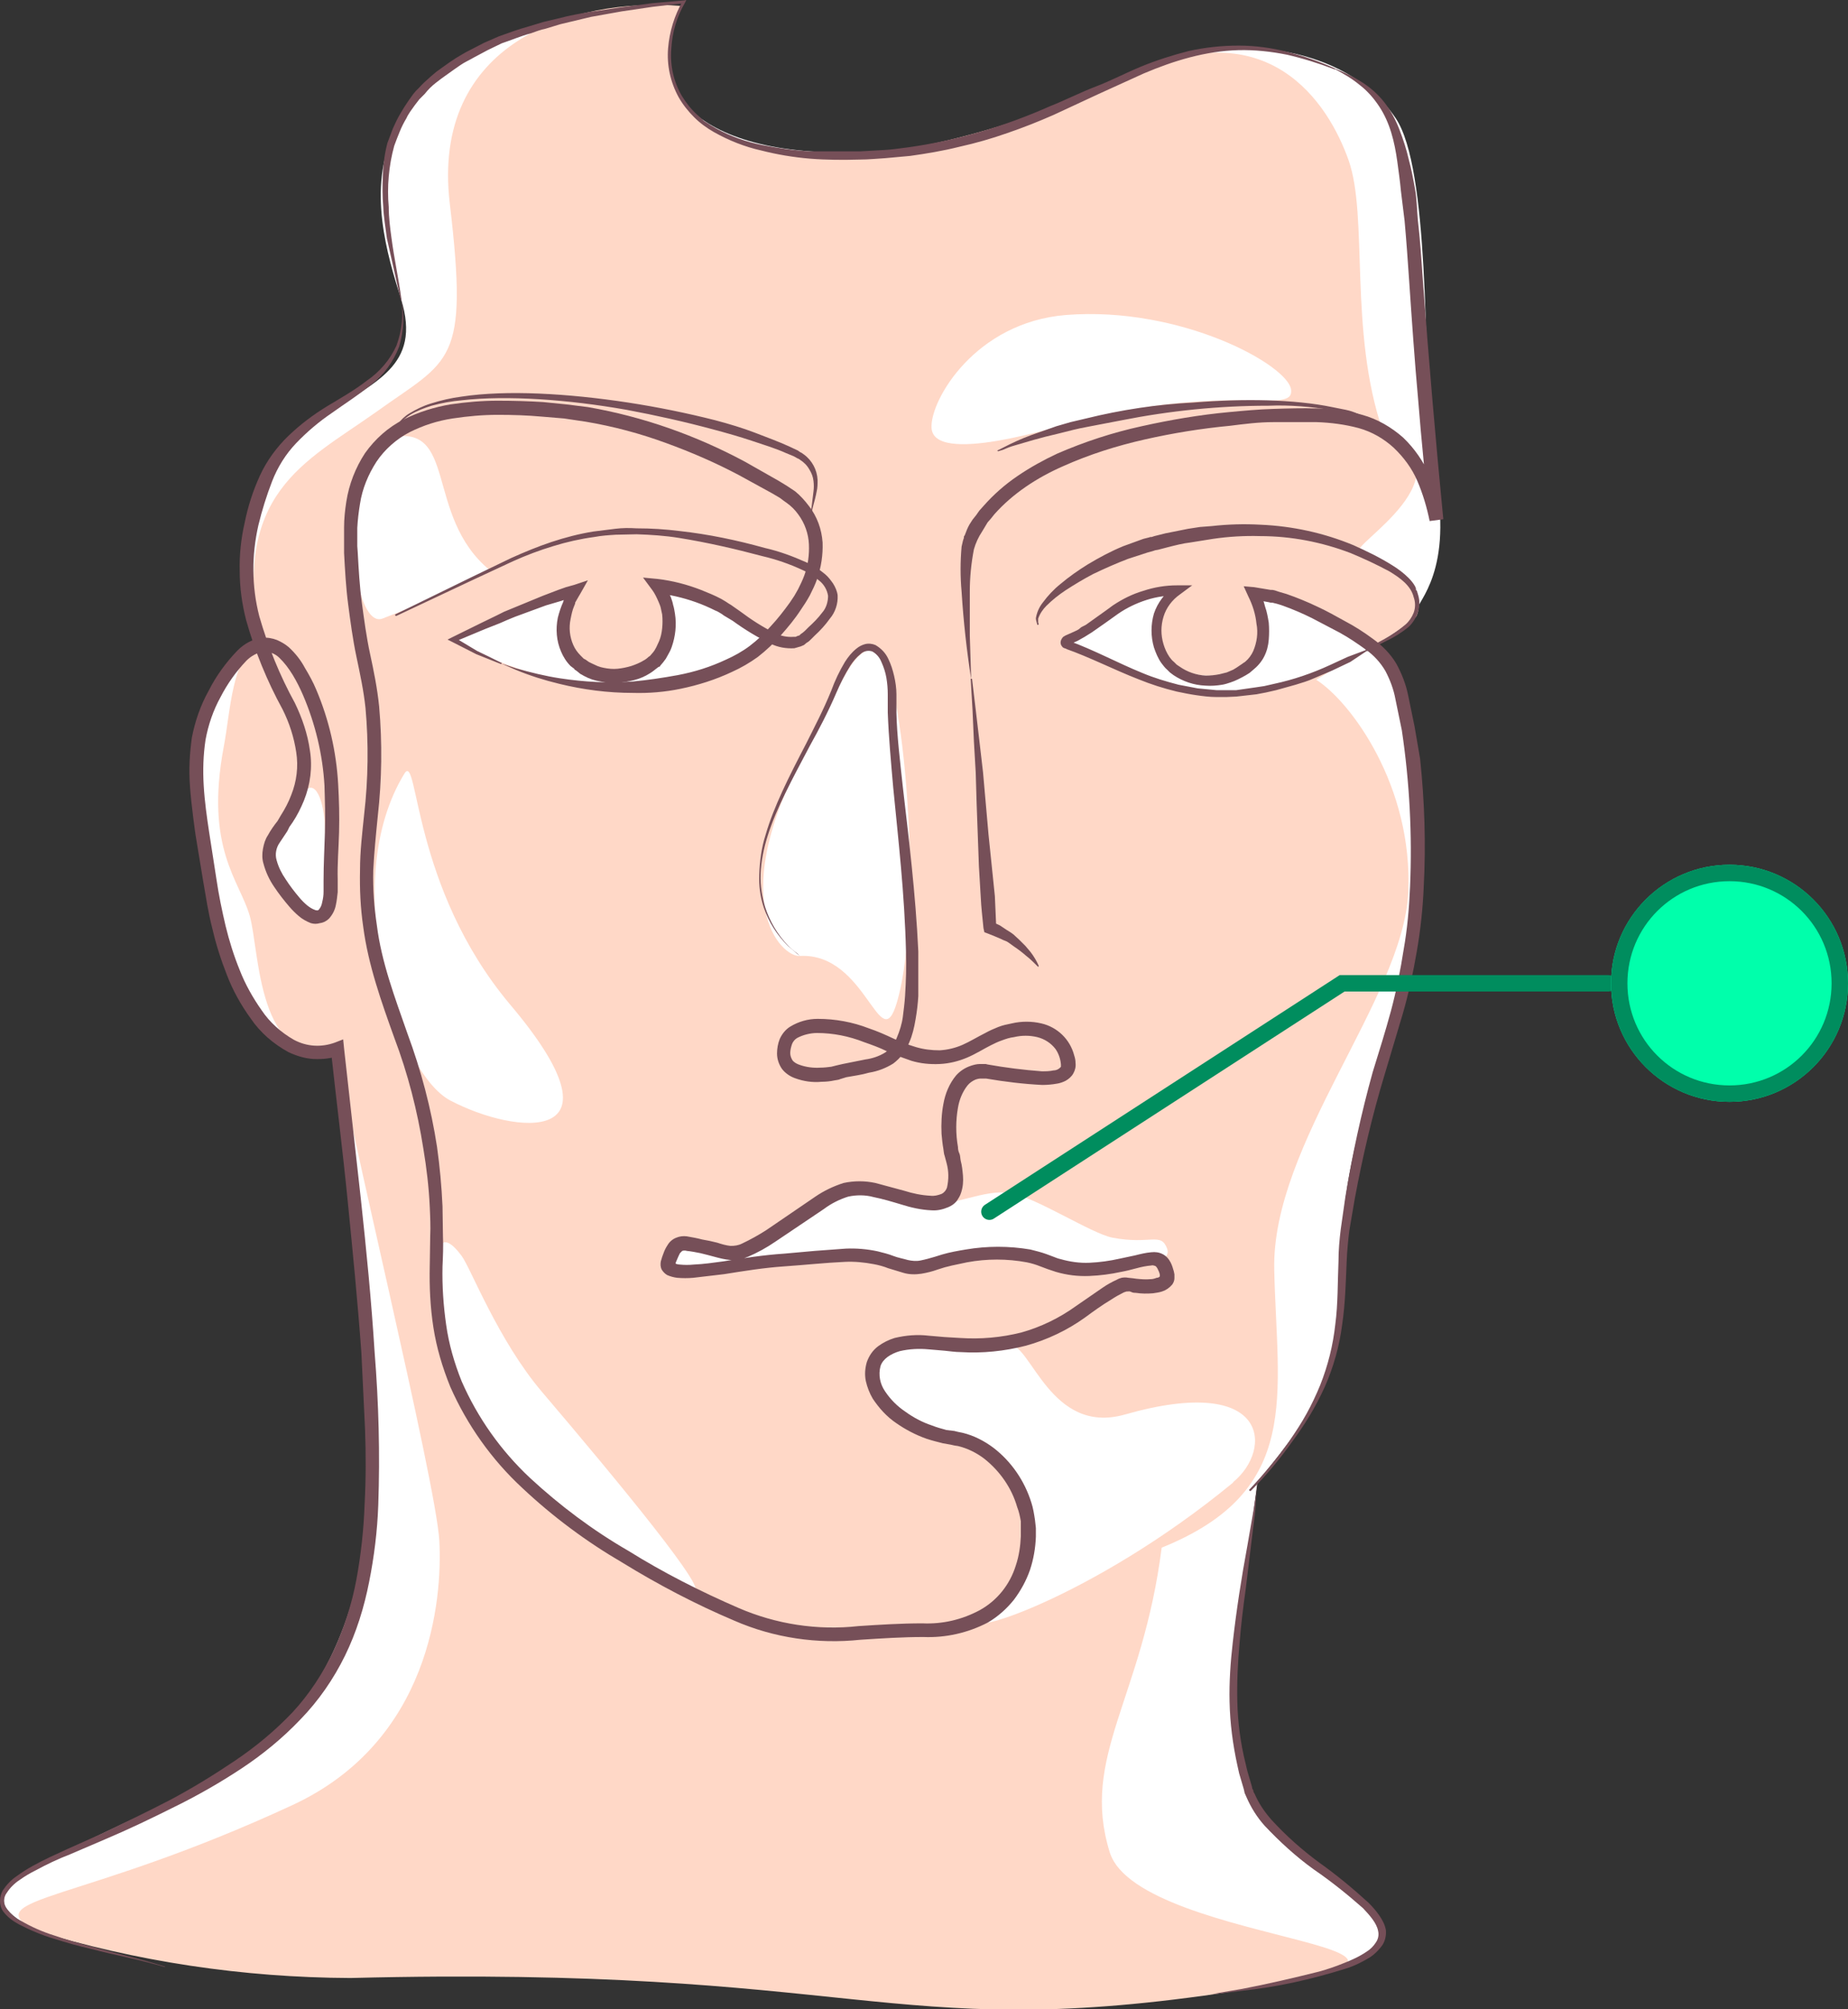
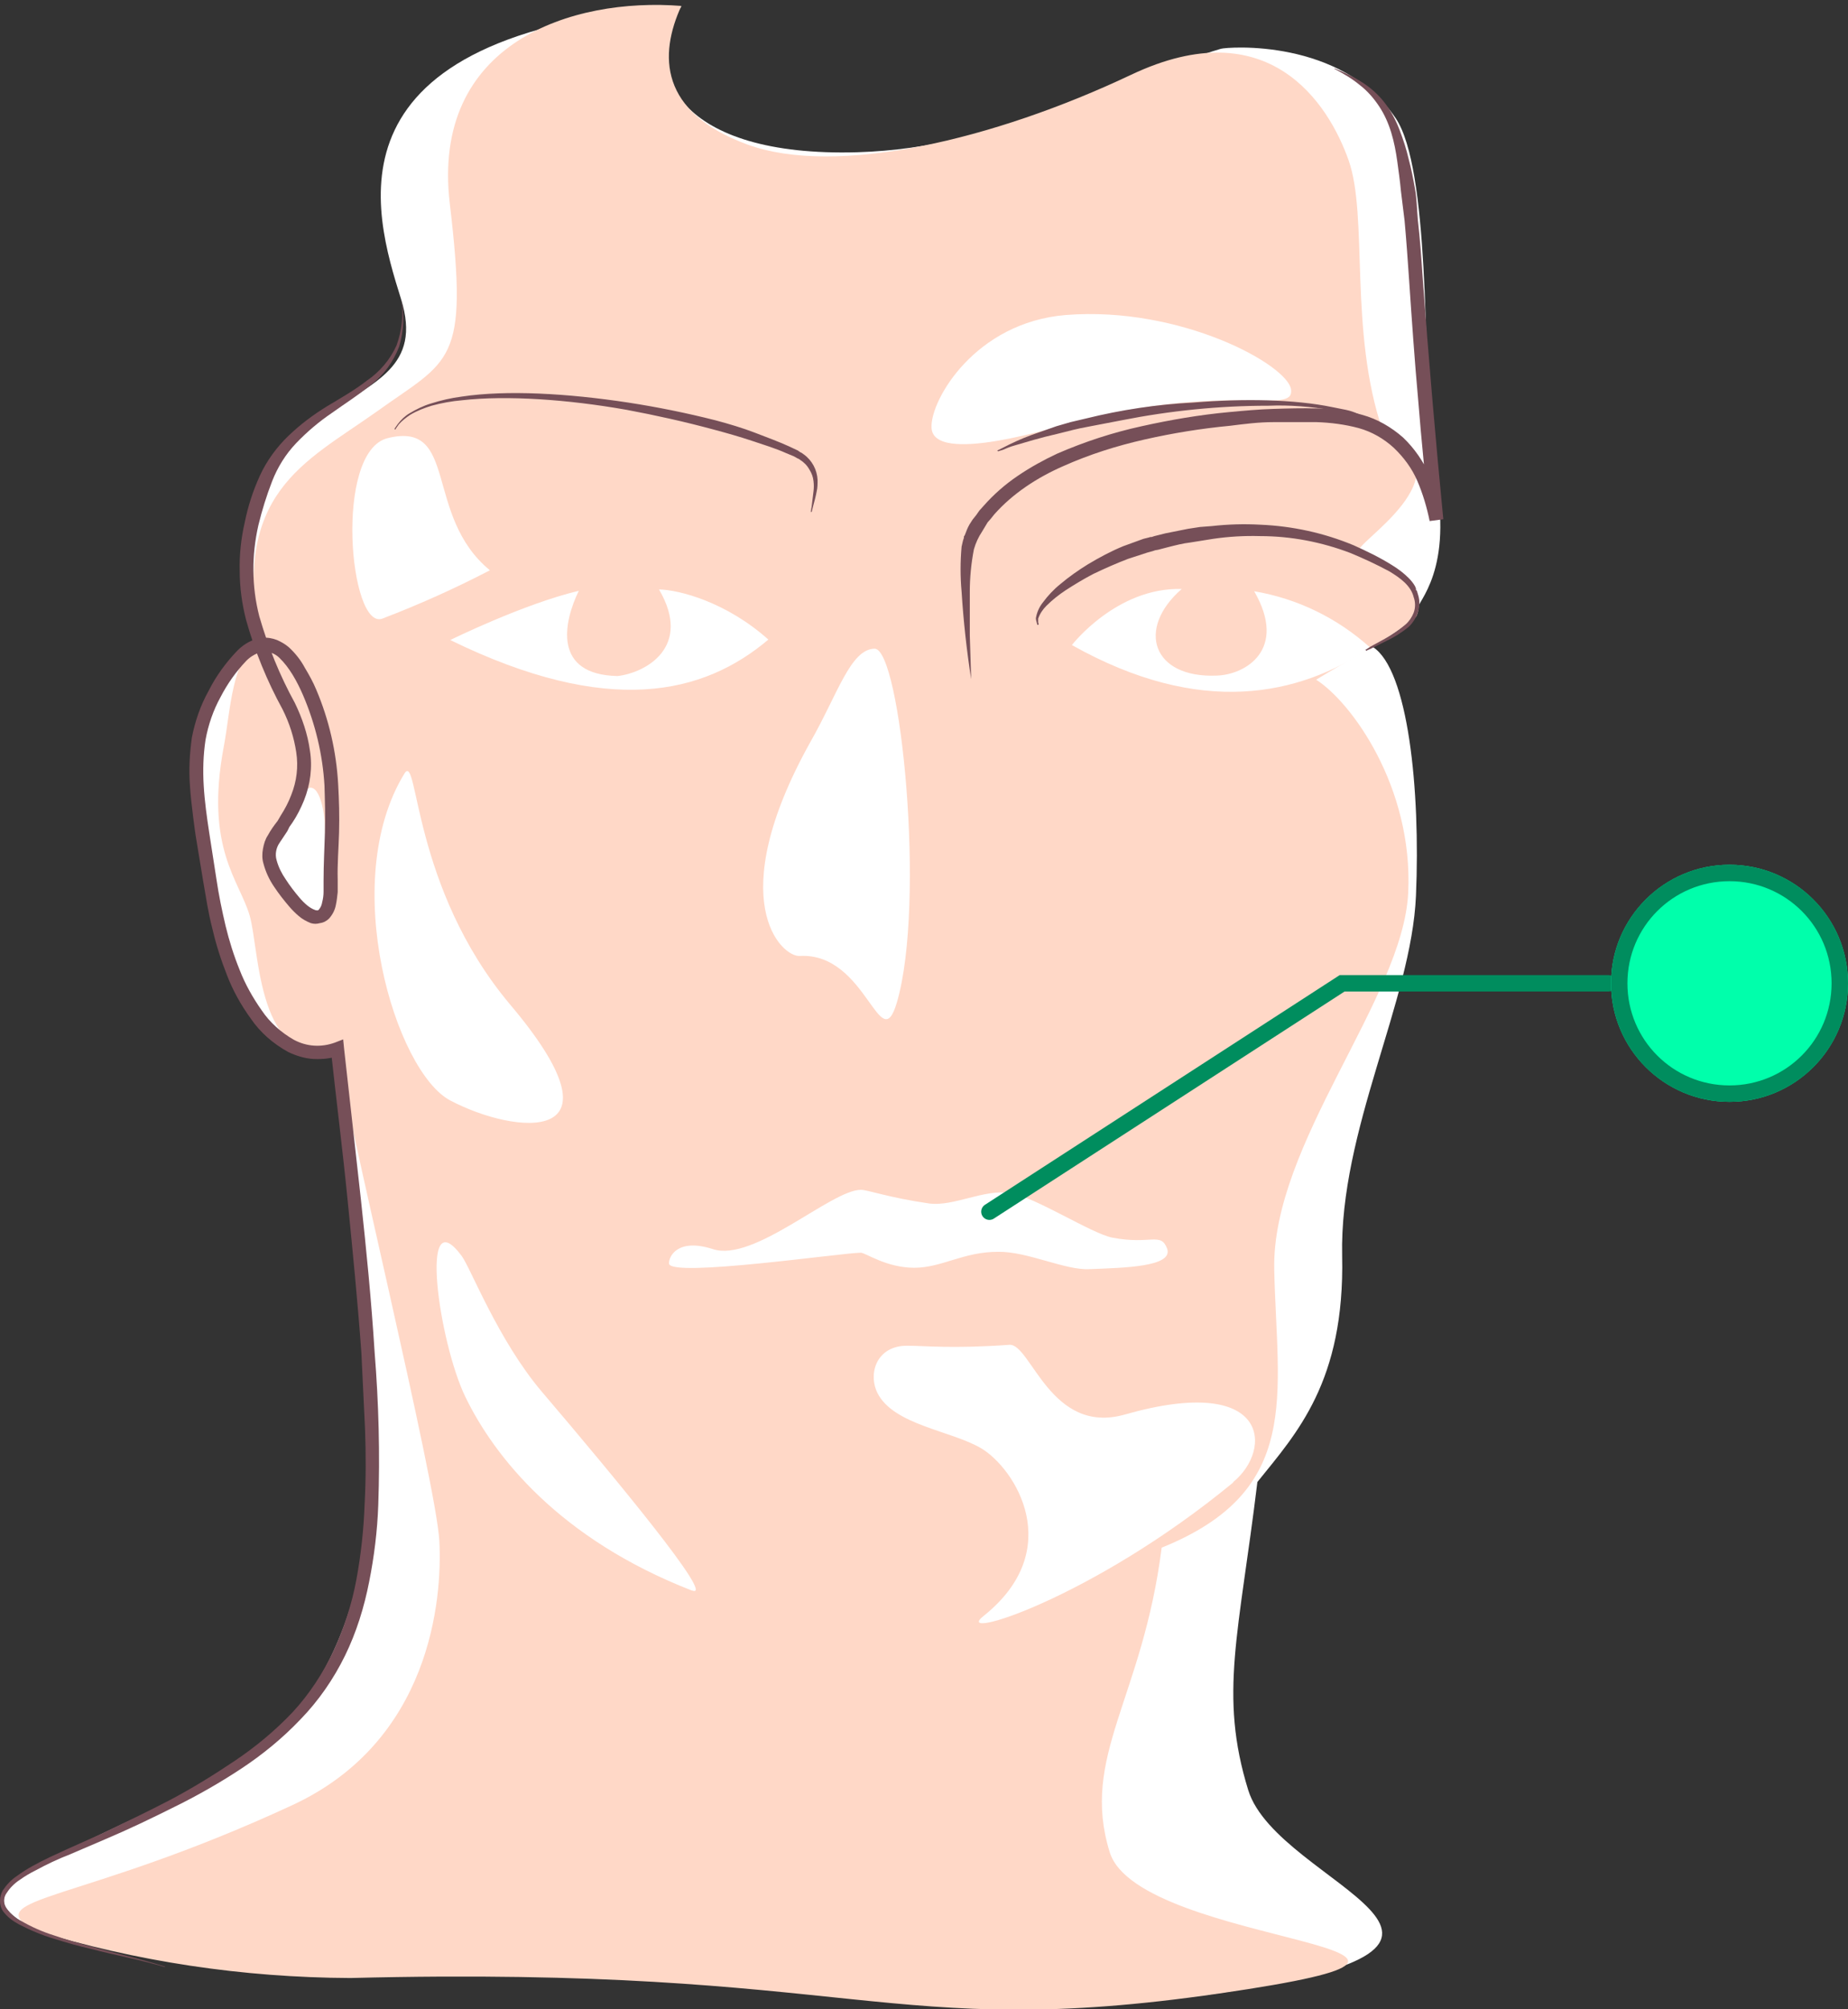
<svg xmlns="http://www.w3.org/2000/svg" version="1.1" id="Слой_1" x="0px" y="0px" viewBox="0 0 405.5 440.7" style="enable-background:new 0 0 405.5 440.7;" xml:space="preserve">
  <rect x="0" y="0" width="405.5" height="440.7" fill="#333333" stroke="none" />
  <style type="text/css">
	.st0{fill:#FFFFFF;}
	.st1{fill:#FFD8C7;}
	.st2{fill:#764F58;}
	.st3{fill:none;stroke:#008D5E;stroke-width:3.6;stroke-linecap:round;stroke-miterlimit:10;}
	.st4{fill:#00FFAB;}
	.st5{fill:#008D5E;}
</style>
  <g>
    <path class="st0" d="M88.3,429.5c123.3-8.7,126,15.7,179.2,7.7c72.9-10.8,12.9-23.5,6.4-44.5s-2-34.4,2-67.6   c8.6-10.7,19.2-22,18.6-49.6s15.2-55.8,16.2-79s-1.7-49.7-9.5-54.6c7.1-4.3,8.8-6,9.8-8.5s8.8-10.6,2.8-33.9   c-1.2-22.1-0.2-62.5-7.5-73.5c-11.9-17.7-37-15.7-38.4-15.3c-19.8,5.8-48,21.8-79.8,22.7c-39,1.1-48-17.5-38.6-32   C69.8,7.3,82,46.4,88,65.6c9.3,29.8-43.1,13-31,75.2c-6.1,2.9-11.4,15-13.6,22.7s2.3,31,4.4,38.7s8.6,32.5,26.2,28   c1.4,12.1,6,53.6,6.8,66.6s8.6,74.9-38,96S-4.8,416,7.5,423.3c26.7,5.2,53.9,7.3,81,6.2H88.3z" />
    <path class="st1" d="M298.4,120.9c-2.6-1,25.4-17,5-26.4c-7.5-22-3.1-47-7.5-59.4s-17.5-33-47.7-18.7S183.4,38.8,164,31.7   S144.6,12,149.5,1.3c-23.9-1.9-55,8-50.8,43.4s0.1,34-16.2,45.7c-15.8,11.2-31.7,17.7-25.5,50.5c-6.1,2.9-6.4,15-7.9,22.9   c-4.2,22.3,3.5,29.4,5.7,37.1s1.6,33.9,19.2,29.3C75.4,242.4,95.7,325,96.4,338s-2,44-32.3,58c-46.4,21.5-69,20.1-56.7,27.4   c22.5,6.9,45.9,10.4,69.5,10.5c111.5-2.8,117.6,14,190.6,3.4s-17.5-10-24-31s7.2-33.6,11.4-66.8c31-12.5,25.3-33.4,24.7-61   s28.3-59.5,29.4-82.7s-12.5-41.8-20.2-46.7c6.3-3.9,18.6-10.5,21.9-13.8C311.1,134.8,314.7,127,298.4,120.9L298.4,120.9z    M69.6,201.3c-3.9,0-9.7-9-9.9-11.9c-0.1-3.7,2.5-9.3,6.8-15.4c2.6-3.7,4.7,1.7,4.8,7.9C71.3,187.7,73.9,201.3,69.6,201.3z    M85.1,96.1c15.6-3.8,7.8,17,22.4,29c-7.7,4-15.5,7.5-23.6,10.6C76.7,138.4,73.2,99,85.1,96.1L85.1,96.1z M98.8,241.4   c-12-6.3-24.7-48-10-71.8c3-4.5,1.6,25,23,50.6C138.6,251.8,113,248.9,98.8,241.4L98.8,241.4z M151.8,348.9   c-29-11.3-43.3-29.3-49.7-42.5c-5.8-12-10.3-43.7-0.8-30.9c2,2.7,8,18.5,17.6,29.8c16.1,18.9,38.2,45.6,33,43.6H151.8z    M177.8,162.8c6-10.5,8.8-20.4,14.1-20.5c5.7-0.1,11.3,55.7,4.9,77.6c-3.7,12.5-6.6-11-21.3-10.2   C171.5,210,158.4,197.6,177.8,162.8L177.8,162.8z M146.8,277.2c-0.1-1.5,1.8-5.7,9.6-3.2c9,3,26-13,32.5-13c1.5,0,6,1.7,15,3   c5.4,0.7,12-3.2,17.8-2.3c5.5,0.9,17.8,8.9,22.4,9.8c8.4,1.6,10.6-1.3,12,2.4c1.4,4-9.4,4.2-17,4.5c-5.4,0.3-13.6-3.9-20.1-3.8   c-7.7,0-12.3,3.5-18.4,3.5s-10.7-3.3-11.7-3.3C184.9,274.8,147.2,280.3,146.8,277.2L146.8,277.2z M270.6,325.2   c-31.2,25.7-61.8,34.9-54.8,29.3c18.3-14.6,6.9-32.4-0.5-36.8c-6.6-3.9-19.3-5.1-22.8-12.2c-2.1-4.4,0-10.3,6.5-10.3   c4.1,0,9.8,0.7,22.5-0.2c4.7-0.3,9,19.9,25.3,15.3c31.9-9.1,32.5,7.7,23.8,14.8V325.2z M236,92.5c-3.8,1-31.5,9.8-31.6,1.2   c-0.2-6,9.6-23,29.5-24.6c25.2-2,48.8,11,49.4,16.4C283.9,91.1,270.1,83.7,236,92.5L236,92.5z" />
-     <path class="st2" d="M266,437.4l6.5-1.1c5.7-1.1,11.3-2.4,16.9-3.8c1.8-0.5,3.6-1.1,5.3-1.8c1.8-0.7,3.6-1.5,5.2-2.6   c0.8-0.5,1.5-1.2,2-2c0.5-0.7,0.7-1.6,0.5-2.5c-0.3-1.7-1.8-3.4-3.3-5c-3.4-3-7-5.9-10.8-8.5c-3.9-2.8-7.5-6.1-10.8-9.6   c-1.7-1.9-3-4-4-6.3l-0.4-0.9l-0.1-0.5l-0.1-0.4l-0.5-1.7l-0.5-1.7l-0.4-1.8c-1-4.6-1.6-9.2-1.7-13.9c-0.1-4.3,0.2-8.7,0.7-13   c0.8-7.1,1.9-14.2,3.2-21.2l1.3-7.5l1-6.5l-0.2,1.7c-0.2,1.1-0.2,2.8-0.4,4.9l-2.1,17.2c-0.5,3.6-1,7.5-1.3,11.5   c-0.4,4.3-0.6,8.6-0.5,12.9c0.1,4.5,0.7,9.1,1.8,13.5l0.4,1.7l0.5,1.7l0.5,1.7l0.1,0.5l0.2,0.3c0,0.3,0.1,0.5,0.3,0.8   c0.9,2.1,2.2,4,3.7,5.7c3.2,3.5,6.7,6.6,10.5,9.4c3.8,2.7,7.4,5.7,10.8,8.8c0.8,0.8,1.6,1.7,2.3,2.7c0.7,1,1.3,2.1,1.5,3.3   c0.1,1.3-0.2,2.6-1,3.6c-0.7,0.9-1.5,1.7-2.4,2.3c-1.8,1.1-3.6,2-5.6,2.6c-7.4,2.3-14.9,4-22.6,4.8l-4.8,0.6L266,437.4z M213.3,149   l0.8,6.7l0.8,6.8l0.8,6.9l0.6,6.8l0.6,6.8l0.7,6.8l0.7,6.8l0.3,6.8l-0.9-1.2l1.7,0.8l1.5,1c0.5,0.3,1,0.6,1.5,1l1.3,1.2l1.3,1.3   l1.1,1.3c0.7,0.9,1.3,1.9,1.8,3v0.2l-0.1,0.1l-0.1-0.1c-0.8-0.8-1.6-1.6-2.5-2.3c-0.8-0.7-1.7-1.4-2.6-2l-1.4-1   c-0.4-0.3-1-0.4-1.5-0.7l-1.4-0.6l-1.5-0.6l-0.8-0.3l-0.2-0.9c-0.2-2.2-0.5-4.5-0.6-6.8l-0.4-6.8l-0.5-13.7l-0.2-6.8l-0.4-6.9   l-0.3-6.8L213,149v-0.1h0.3L213.3,149z" />
    <path class="st0" d="M98.8,140.4c0,0,16-7.9,28.2-10.8c-3.4,7-5.7,18.4,8.5,18.7c6.2-0.7,16.5-6.4,9.1-19c4.4,0.1,14.7,2.7,24,11   C154.4,152.3,133.6,157.4,98.8,140.4z M235.2,141.5c0,0,9.8-12.7,24.1-12.3c-10,8.7-6.5,19.6,7.7,19c6.3-0.2,15.6-5.7,8.2-18.5   c9.5,1.6,18.3,5.9,25.5,12.4C285,152.6,263.5,157.4,235.2,141.5L235.2,141.5z" />
    <path class="st2" d="M292.8,15c2.1,0.8,4.1,1.8,6,3c1.9,1.2,3.6,2.7,5,4.5c1.4,1.8,2.5,3.9,3.3,6c0.8,2.1,1.5,4.2,2,6.4   c0.6,2.2,1,4.4,1.4,6.6s0.4,4.4,0.6,6.6c0.5,4.4,0.8,8.8,1.1,13.2c1.3,17.6,2.8,35.1,4.5,52.6l-3,0.4c-0.6-3-1.5-6-2.7-8.8   c-1.2-2.8-3-5.2-5.2-7.3c-2.2-2-4.8-3.5-7.7-4.3c-3-0.8-6.1-1.2-9.2-1.3h-9.5c-3.2,0-6.3,0.4-9.5,0.8c-6.3,0.6-12.5,1.6-18.7,3   c-6.2,1.4-12.2,3.3-18,5.9c-5.7,2.5-11,6-15,10.5l-0.8,1l-0.7,0.8l-0.6,1l-0.6,1c-0.8,1.2-1.4,2.5-1.8,3.9   c-0.6,3.1-0.9,6.2-0.9,9.3v9.6l0.3,9.6c-1-6.4-1.7-12.8-2.1-19.2c-0.3-3.3-0.3-6.6,0-9.9l0.3-1.3l0.2-0.6c0-0.1,0-0.1,0-0.2v-0.1   l0.2-0.3c0.3-0.8,0.6-1.6,1-2.3l0.7-1.1l0.8-1l0.7-1l0.9-1c2.2-2.5,4.7-4.7,7.5-6.6c2.8-1.9,5.7-3.5,8.7-4.9c6-2.6,12.1-4.6,18.5-6   c6.3-1.4,12.7-2.5,19.2-3.1c3.2-0.3,6.4-0.6,9.7-0.7c3.2-0.1,6.4-0.2,9.7-0.1c3.3,0.1,6.6,0.5,9.8,1.4c3.3,0.9,6.4,2.7,9,5   c2.5,2.4,4.4,5.2,5.8,8.3c1.3,3,2.3,6.2,3,9.4l-3,0.5c-0.9-8.7-1.8-17.5-2.5-26.3c-0.8-8.8-1.4-17.6-2-26.4   c-0.3-4.4-0.6-8.7-1-13.1l-0.8-6.5c-0.2-2.2-0.5-4.3-0.8-6.5c-0.6-4.3-1.6-8.5-4-12.1c-1.2-1.8-2.6-3.4-4.3-4.7   c-1.7-1.4-3.6-2.5-5.5-3.5L292.8,15z" />
-     <path class="st2" d="M87.9,65.7l-3-13.4c-0.3-2.3-0.7-4.6-0.8-6.9c-0.2-2.3-0.2-4.7-0.1-7c0.1-2.4,0.4-4.7,1-7l0.6-1.6l0.6-1.6   c0.5-1.1,1-2.2,1.6-3.2l0.9-1.5l1-1.5l1-1.4l0.6-0.7l0.6-0.6c0.8-0.9,1.7-1.7,2.6-2.5l1.3-1.1l1.4-1l1.4-1l1.5-1c1-0.6,2-1.2,3-1.7   l3.1-1.6l3.2-1.4c2.2-0.8,4.4-1.6,6.6-2.2l3.3-1l3.4-0.8c2.2-0.6,4.5-1,6.8-1.4l6.8-1l6.8-0.9l6.9-0.6l0.6-0.1l-0.3,0.6   c-1.8,3.1-2.8,6.5-3,10.1c-0.3,3.6,0.5,7.2,2.3,10.3c0.9,1.5,2,2.9,3.3,4.1l1,0.9c0.3,0.3,0.6,0.6,1,0.8l1.1,0.7l1.2,0.7   c3.1,1.7,6.5,2.9,10,3.6c3.5,0.7,7,1.2,10.6,1.4h10.9l5.4-0.3c1.8-0.1,3.6-0.4,5.3-0.6c10.7-1.5,21.1-4.6,31-9   c3.3-1.3,6.6-3,10-4.3s6.6-3,10-4.4c3.4-1.4,6.9-2.5,10.4-3.4c3.6-0.8,7.3-1.2,11-1.2c3.6,0,7.3,0.5,10.8,1.4   c3.5,0.9,7,2.1,10.3,3.6v0.2h-0.1c-3.4-1.3-6.9-2.4-10.4-3.2c-3.5-0.7-7.1-1.1-10.7-1c-7.2,0.2-14.1,2.3-20.7,5.1l-9.9,4.5   l-9.9,4.6c-3.4,1.5-6.7,2.8-10.2,4c-3.4,1.2-6.9,2.2-10.5,3c-3.6,0.9-7.2,1.5-10.8,2l-5.5,0.5c-1.8,0.1-3.6,0.3-5.5,0.3   c-3.7,0.1-7.3,0.1-11-0.2c-3.6-0.3-7.2-0.9-10.7-1.8c-3.6-0.8-7.1-2.2-10.3-4c-1.6-0.9-3.1-2-4.4-3.3c-1.3-1.3-2.5-2.8-3.4-4.4   c-1.8-3.3-2.6-7-2.3-10.7c0.3-3.7,1.4-7.2,3.2-10.4l0.3,0.5l-6.9,0.8l-6.8,1l-6.7,1.2L123,5.3l-3.3,1c-1,0.2-2.1,0.6-3.2,1   c-2.2,0.6-4.3,1.5-6.4,2.2L107,11l-3,1.6c-1,0.6-2,1-3,1.7l-1.3,0.9l-1.4,1l-1.4,1l-1.3,1c-0.9,0.7-1.7,1.5-2.4,2.4l-0.6,0.6   L92,21.8l-1,1.3l-1,1.4c-0.3,0.5-0.6,0.9-0.8,1.4c-0.6,1-1.1,2-1.5,3l-0.6,1.5L86.5,32c-0.6,2.2-1,4.4-1.2,6.7   c-0.2,2.2-0.2,4.5,0,6.7c0,2.3,0.3,4.6,0.6,6.8c0.6,4.6,1.6,9,2.2,13.6v0.1h-0.2L87.9,65.7z" />
    <path class="st2" d="M36.2,431.5c-5.4-1.6-10.9-2.6-16.3-4c-2.7-0.6-5.4-1.4-8-2.2c-2.7-0.8-5.3-1.9-7.8-3.2   c-1.3-0.7-2.5-1.6-3.4-2.8C0.2,418.6,0,417.8,0,417c0-0.8,0.2-1.6,0.6-2.3c0.8-1.2,1.8-2.3,3-3.1c1.1-0.8,2.3-1.6,3.6-2.3   c2.5-1.4,5-2.5,7.6-3.7l7.6-3.4c5-2.4,10-4.8,15-7.4c4.9-2.6,9.6-5.5,14.2-8.6c4.6-3.1,8.8-6.6,12.6-10.6c3.7-4,6.7-8.6,9-13.5   c2.3-5,4-10.2,5-15.6c1-5.4,1.6-10.9,1.8-16.4c0.3-5.5,0.3-11.1,0.1-16.6l-0.8-16.7c-0.8-11.1-1.9-22.2-3-33.3s-2.5-22.1-3.7-33.2   l2,1.2c-1.9,0.7-3.8,0.9-5.8,0.8c-1.9-0.1-3.8-0.7-5.5-1.5c-3.3-1.8-6.2-4.3-8.3-7.4c-2.1-2.9-3.9-6.1-5.2-9.5   c-1.3-3.3-2.4-6.7-3.2-10.2c-0.9-3.4-1.4-6.9-2-10.3l-1.7-10.3c0,0-1-7-1.2-10.5c-0.3-3.6-0.1-7.2,0.4-10.8   c0.7-3.6,1.9-7.1,3.7-10.3c1.6-3.2,3.8-6.2,6.3-8.8c1.5-1.5,3.3-2.5,5.4-2.8c1.1-0.1,2.3,0.1,3.3,0.5c0.9,0.4,1.8,0.9,2.6,1.6   c1.4,1.3,2.6,2.8,3.5,4.5c0.9,1.5,1.8,3.1,2.5,4.8c2.8,6.6,4.4,13.6,4.8,20.7c0.2,3.5,0.3,7,0.2,10.6s-0.4,7-0.3,10.4v2.7   c-0.1,0.9-0.2,1.9-0.4,2.8c-0.2,1.1-0.7,2.1-1.5,3c-0.5,0.5-1.2,0.9-2,1c-0.7,0.2-1.3,0.2-2,0c-1-0.4-1.9-0.9-2.7-1.6   c-0.7-0.6-1.4-1.3-2-2c-1.2-1.4-2.3-2.8-3.3-4.3c-1.1-1.6-1.9-3.3-2.4-5.2c-0.3-1-0.3-2.1-0.1-3.2c0.2-1.1,0.5-2.1,1.1-3   c0.6-1.1,1.3-2.1,2.1-3.1l0.7-1.2c0.9-1.4,1.7-2.9,2.3-4.5c1.2-3,1.6-6.2,1.1-9.4c-0.5-3.3-1.5-6.4-3-9.4c-3.4-6.2-6.1-12.8-8-19.6   c-0.9-3.5-1.4-7.1-1.4-10.7c-0.1-3.6,0.3-7.2,1.1-10.7c0.7-3.5,1.8-6.9,3.3-10.2c1.5-3.3,3.7-6.3,6.3-8.8c2.6-2.5,5.4-4.6,8.5-6.5   c3-1.8,6-3.5,8.7-5.6c2.8-1.9,5.1-4.6,6.5-7.7c1.2-3.3,1.6-6.8,1-10.2c0.8,3.4,0.6,7-0.4,10.4c-1.3,3.4-3.4,6.3-6.3,8.5   c-2.7,2.2-5.7,4.1-8.5,6.1c-2.8,1.9-5.4,4.1-7.8,6.6c-2.3,2.4-4.1,5.3-5.3,8.4c-1.2,3.1-2.2,6.3-3,9.6c-1.5,6.6-1.5,13.4,0.2,20   c1.9,6.6,4.5,13,7.8,19c1.6,3.3,2.8,6.8,3.3,10.4c0.6,3.7,0.1,7.5-1.3,11c-0.7,1.7-1.5,3.3-2.5,4.8l-0.7,1   c-0.2,0.4-0.4,0.9-0.7,1.3l-1.4,2.1c-0.8,1.1-1.1,2.6-0.7,3.9c0.4,1.5,1.1,2.9,2,4.2c0.9,1.4,1.9,2.7,3,4c0.5,0.6,1.1,1.2,1.7,1.7   c0.5,0.4,1.1,0.8,1.7,1c0.2,0.1,0.4,0.1,0.6,0.1c0.1,0,0.2-0.1,0.3-0.2c0.4-0.5,0.6-1,0.7-1.6c0.2-0.8,0.3-1.5,0.3-2.3v-2.5   c0-3.6,0.2-7,0.3-10.5s0-7-0.1-10.3c-0.4-6.8-2-13.5-4.7-19.8c-1.3-3-3-6.1-5.2-8.2c-0.9-0.9-2.2-1.4-3.5-1.4c-1.4,0.3-2.7,1-3.7,2   c-2.3,2.4-4.2,5.1-5.7,8c-1.6,2.9-2.7,6.1-3.3,9.4c-0.5,3.3-0.6,6.7-0.4,10c0.2,3.5,0.7,7,1.2,10.3l1.6,10.3   c0.5,3.4,1.2,6.8,2,10.2c0.8,3.3,1.8,6.5,3.1,9.7c1.2,3.1,2.9,6.1,4.8,8.8c1.8,2.7,4.3,4.9,7.1,6.5c2.8,1.5,6,1.7,9,0.6l1.8-0.7   l0.2,2l3.7,33.2c1.2,11.1,2.3,22.2,3,33.4c0.9,11.2,1.2,22.4,0.8,33.6c-0.2,5.6-0.9,11.3-2,16.8c-1.1,5.6-2.8,11.1-5.3,16.2   c-2.5,5.1-5.8,9.9-9.8,14c-3.9,4.1-8.3,7.7-13,10.8c-4.7,3.1-9.6,5.9-14.7,8.4c-5,2.5-10,4.9-15.2,7.1l-7.7,3.3   c-2.6,1-5.1,2.2-7.5,3.5c-1.2,0.6-2.4,1.3-3.5,2.1c-1.1,0.7-2.1,1.7-2.8,2.8c-0.8,1-0.8,2.5,0,3.5c0.8,1.1,1.8,2,3,2.6   c2.4,1.4,4.9,2.5,7.5,3.3c2.6,0.9,5.3,1.7,8,2.4c5.4,1.5,10.9,2.7,16.2,4.4L36.2,431.5z" />
-     <path class="st2" d="M110,145.7l-5.5-2.2l-5.3-2.7l-1-0.5l1-0.5l6.5-3.2l3.3-1.6l1.6-0.8l1.7-0.7l6.8-2.8l3.4-1.3l1.7-0.6l1.8-0.5   l3-1l-1.7,3l-0.3,0.5l-0.4,0.7l-0.4,0.7v0.2l-0.2,0.5c-0.4,0.9-0.6,1.9-0.8,2.9c-0.4,1.9-0.2,3.9,0.6,5.7c0.4,0.9,0.9,1.6,1.6,2.3   l0.5,0.5l0.2,0.2l0.4,0.2l0.7,0.5l0.6,0.3c0.4,0.2,0.9,0.4,1.3,0.6c0.5,0.2,0.9,0.3,1.4,0.4c1,0.2,2,0.3,3,0.2c1-0.1,2-0.3,3-0.6   c0.9-0.3,1.9-0.7,2.7-1.2c0.4-0.2,0.8-0.5,1.1-0.8l0.3-0.2l0.1-0.1l0.6-0.7l0.3-0.4l0.4-0.7c0.2-0.4,0.4-0.9,0.6-1.3   c0.4-0.9,0.6-1.9,0.7-2.9c0.1-1,0.1-2,0-3c-0.1-0.5-0.2-0.9-0.3-1.4c-0.1-0.5-0.3-0.9-0.5-1.4c-0.4-0.9-0.8-1.8-1.4-2.6l-2-2.7   l3.2,0.3c3.3,0.4,6.4,1.2,9.5,2.4c1.5,0.6,3,1.2,4.5,2l1,0.6l0.6,0.4l0.5,0.3l2,1.4c2.4,1.8,5,3.5,7.7,4.8c1.2,0.6,2.6,0.9,4,0.8   h0.5c0.1-0.1,0.3-0.1,0.4-0.2c0.1,0,0.3-0.1,0.4-0.1l0.3-0.3c0.3-0.2,0.6-0.4,0.9-0.7l0.8-0.8c1.1-1,2.1-2,3-3.2   c0.9-1,1.3-2.4,1.3-3.7c-0.2-1.3-0.9-2.5-1.9-3.3c-1.2-1-2.4-1.8-3.8-2.4c-2.8-1.3-5.7-2.3-8.7-3c-6-1.6-12.1-3-18.3-4   c-3.1-0.5-6.2-0.7-9.3-0.8l-4.6,0.1c-1.6,0.1-3.1,0.2-4.7,0.5c-3,0.4-6.1,1.1-9,2c-3,0.9-5.9,2-8.8,3.3l-8.6,4l-17,8h-0.2l-0.1-0.2   v-0.1l17-8.3l8.5-4.1c2.9-1.3,5.8-2.5,8.8-3.5c3-1,6.1-1.8,9.2-2.3l4.8-0.6c1.6-0.2,3.1-0.2,4.7-0.1c3.2,0,6.3,0.2,9.5,0.6   c6.3,0.7,12.5,2,18.6,3.7c3.1,0.7,6.1,1.8,9,3.1c1.6,0.7,3,1.6,4.3,2.7c0.7,0.6,1.2,1.3,1.7,2c0.5,0.8,0.9,1.7,1,2.6   c0.1,1.8-0.5,3.7-1.7,5.1c-1,1.4-2.1,2.6-3.3,3.7l-0.8,0.8c-0.3,0.3-0.6,0.6-1,0.8l-0.6,0.5c-0.2,0.1-0.5,0.2-0.7,0.3L175,142   l-0.7,0.2c-1.8,0.1-3.6-0.2-5.2-1c-2.9-1.4-5.7-3.1-8.3-5l-2-1.2l-0.4-0.3l-0.5-0.3c-0.3-0.2-0.7-0.4-1-0.5   c-1.4-0.7-2.8-1.3-4.2-1.8c-2.8-1-5.8-1.7-8.8-2l1.3-2.4c0.8,1,1.5,2.1,2,3.3c0.2,0.6,0.4,1.1,0.5,1.7c0.2,0.6,0.3,1.3,0.4,1.9   c0.4,2.5,0.1,5-0.7,7.3c-0.2,0.6-0.5,1.2-0.8,1.7l-0.5,0.9l-0.6,0.8l-0.6,0.7l-0.1,0.2l-0.3,0.1l-0.4,0.3c-0.5,0.4-1,0.8-1.5,1.1   c-1.1,0.7-2.3,1.2-3.5,1.5c-1.2,0.3-2.4,0.5-3.6,0.6c-1.2,0.1-2.5,0-3.7-0.3c-1.3-0.2-2.5-0.6-3.6-1.2l-0.9-0.5l-0.6-0.5l-0.4-0.3   l-0.2-0.1l-0.1-0.2l-0.8-0.6c-0.9-0.9-1.6-2-2.1-3.2c-1-2.3-1.2-4.9-0.7-7.4c0.3-1.2,0.7-2.4,1.2-3.5l0.1-0.4l0.1-0.2l0.1-0.2   l0.4-0.8l0.5-0.8l0.5-0.8l1.3,2l-1.7,0.4l-1.7,0.6l-3.4,1l-6.8,2.5l-1.7,0.7l-1.6,0.7l-3.3,1.3l-6.7,2.8v-1l5,3l2.7,1.3l2.6,1.3   h0.1L110,145.7L110,145.7z" />
-     <path class="st2" d="M175.5,209.7l-0.6-0.5l-2-1.7c-2.4-2.4-4.2-5.2-5.3-8.4c-0.8-2.4-1.1-4.8-1-7.3c0.1-2.9,0.5-5.9,1.4-8.7   c1.8-6.2,5.1-12.7,8.9-20c1.8-3.6,3.8-7.4,5.5-11.6c0.8-2.2,1.8-4.3,3-6.3c0.7-1.1,1.5-2.1,2.5-2.9c0.6-0.5,1.2-0.8,1.9-1   c0.8-0.2,1.6-0.1,2.3,0.2c1.2,0.7,2.2,1.7,2.8,3c0.6,1.2,1,2.5,1.3,3.8c0.3,1.3,0.5,2.7,0.5,4v4c0.1,5.1,0.8,10.6,1.4,16.3   c1.3,11.3,2.8,23.3,3.4,36.1v9.8c-0.1,1.7-0.3,3.4-0.6,5.1c-0.3,1.8-0.7,3.5-1.4,5.1c-0.7,1.8-1.9,3.4-3.5,4.6   c-1.6,1-3.4,1.7-5.3,2c-1.7,0.5-3.4,0.7-5,1l-1.3,0.4c-0.4,0.2-0.8,0.2-1.3,0.3c-0.9,0.2-1.9,0.3-2.8,0.3c-2,0.2-4-0.1-5.9-0.8   c-1.1-0.4-2.1-1.1-2.8-2c-0.7-1-1.1-2.2-1.1-3.4c0-1.1,0.2-2.2,0.6-3.2c0.5-1.1,1.3-2.1,2.3-2.7c1.8-1.1,3.9-1.7,6-1.7   c3.9,0,7.7,0.7,11.3,2.1c1.8,0.6,3.6,1.4,5.3,2.2l1.3,0.6l1.2,0.5l2.5,0.8c1.7,0.5,3.4,0.7,5.2,0.7c1.7-0.1,3.4-0.5,5-1.2   c1.6-0.7,3.2-1.7,5-2.6c0.9-0.5,1.8-0.9,2.8-1.3c1-0.4,2-0.6,3-0.8c2.1-0.5,4.4-0.5,6.5,0c3.5,0.8,6.3,3.5,7.2,7   c0.2,0.6,0.3,1.1,0.3,1.7c0.1,0.8-0.1,1.6-0.5,2.3c-0.4,0.7-1,1.2-1.7,1.6c-0.6,0.3-1.2,0.5-1.8,0.6c-1.1,0.2-2.2,0.3-3.3,0.3   c-4.1-0.2-8.2-0.7-12.3-1.4h-0.6c-0.2,0-0.5,0-0.7,0c-0.3,0-0.7,0.1-1,0.2c-0.7,0.3-1.3,0.7-1.8,1.3c-1.1,1.4-1.8,3.1-2.1,4.9   c-0.5,2.8-0.5,5.8,0,8.6c0,0.5,0.1,1,0.3,1.4s0.2,1.1,0.3,1.6c0.3,1.1,0.4,2.2,0.5,3.3c0.1,1.2,0,2.5-0.4,3.7   c-0.2,0.7-0.6,1.3-1,1.9c-0.5,0.6-1.1,1-1.8,1.3c-1.2,0.5-2.4,0.8-3.7,0.7c-2.3-0.1-4.5-0.6-6.7-1.3c-2-0.6-4-1.2-6-1.6   c-1.8-0.5-3.8-0.5-5.6-0.1c-1.9,0.6-3.7,1.5-5.3,2.7l-10.7,7.2c-1.9,1.3-3.9,2.4-6,3.3c-1.2,0.5-2.5,0.8-3.8,0.7   c-1.2-0.1-2.4-0.4-3.5-0.7l-1.5-0.4l-1.6-0.4c-1-0.2-2-0.4-3-0.5c-0.3-0.1-0.7-0.1-1,0l-0.5,0.5c-0.2,0.4-0.4,0.8-0.6,1.3l-0.3,0.7   c0,0.2-0.1,0.3-0.1,0.5c0-0.1,0-0.1,0-0.2c-0.1,0-0.1,0,0,0c0.3,0.1,0.7,0.2,1,0.2c1,0.1,2,0.1,3,0c2.2-0.1,4.3-0.4,6.5-0.7   c4.4-0.7,8.8-1.4,13.4-1.7l6.7-0.6l6.8-0.5c2.3-0.1,4.7,0.1,7,0.6c1.2,0.3,2.4,0.6,3.4,1s2.2,0.6,3.2,0.9c0.9,0.2,1.9,0.3,2.8,0.1   c1-0.2,2.1-0.5,3.1-0.8l1.6-0.5c1.7-0.5,3.4-0.8,5.2-1.1c4.7-0.8,9.5-0.8,14.2,0c1.2,0.3,2.4,0.6,3.5,1l1.6,0.6   c0.5,0.2,1,0.4,1.5,0.5c2.1,0.6,4.2,0.9,6.4,0.8c2.2-0.1,4.4-0.4,6.6-0.9l3.3-0.7c1.2-0.3,2.4-0.6,3.6-0.7c0.9-0.1,1.7,0,2.5,0.4   c0.8,0.4,1.4,1.1,1.8,1.9c0.3,0.6,0.5,1.3,0.7,2c0,0.2,0.1,0.4,0.1,0.6c0,0.3,0,0.5,0,0.8c0,0.5-0.2,1-0.5,1.4   c-0.6,0.7-1.3,1.2-2.2,1.5c-0.6,0.2-1.3,0.3-2,0.4c-1.3,0.1-2.5,0.1-3.8-0.1c-0.3,0-0.6,0-1-0.2s-0.6-0.1-0.7-0.1   c-0.1,0-0.2,0-0.3,0c-0.2,0.1-0.4,0.1-0.6,0.2c-1,0.5-1.9,1-2.8,1.6c-2,1.2-3.8,2.5-5.7,3.9c-3.9,2.8-8.3,4.9-13,6.2   c-4.7,1.2-9.5,1.7-14.3,1.4c-1.2,0-2.4-0.2-3.5-0.3l-3.5-0.3c-2.1-0.2-4.3-0.1-6.4,0.4c-2,0.6-3.7,1.7-4.2,3.3   c-0.5,1.9-0.1,3.9,1,5.5c1.2,1.8,2.7,3.3,4.5,4.5c1.8,1.3,3.7,2.3,5.8,3c1,0.4,2.1,0.7,3.2,1l1.7,0.2l0.8,0.2l1,0.2   c2.5,0.6,4.8,1.8,6.8,3.3c3.9,3,6.8,7.2,8.3,12c0.4,1.2,0.6,2.5,0.8,3.8l0.2,1.8v1.9c-0.1,2.5-0.5,4.9-1.3,7.3   c-0.8,2.3-2,4.5-3.5,6.5c-1.6,2-3.5,3.7-5.7,5c-4.4,2.3-9.3,3.4-14.2,3.2c-4.6,0-9.1,0.3-13.8,0.6c-9.4,1-19-0.4-27.7-4.2   c-8.5-3.6-16.7-7.9-24.5-12.7c-7.9-4.6-15.3-10.1-22-16.4c-6.7-6.2-12.1-13.8-15.8-22.2c-1.7-4.2-3-8.5-3.7-13   c-0.7-4.5-0.9-9-0.8-13.5l0.1-6.5c0.1-2.2,0-4.3-0.1-6.5c-0.2-4.3-0.7-8.5-1.4-12.7c-1.3-8.3-3.4-16.5-6.4-24.4   c-2.8-7.8-5.7-15.9-6.8-24.3c-0.6-4.1-0.8-8.3-0.7-12.5c0-4.1,0.5-8.2,0.9-12.1c0.9-7.8,1-15.6,0.3-23.4c-0.4-3.8-1.2-7.5-2-11.3   s-1.3-7.6-1.8-11.4s-0.7-7.6-0.9-11.3v-5.6c0-1.9,0.2-3.8,0.5-5.7c0.6-3.8,2-7.4,4.1-10.6c2.2-3.1,5.1-5.7,8.5-7.4   c3.2-1.6,6.7-2.7,10.3-3.3c3.4-0.5,6.9-0.8,10.3-0.8c3.4,0,6.8,0.1,10,0.3l5,0.5l4.8,0.6c12.1,2.1,23.7,6.2,34.5,12l7.4,4.2   l1.8,1.1l0.9,0.6l0.9,0.6c1.1,0.9,2.1,2,3,3.2c1.8,2.3,2.8,5.1,3,8c0.1,2.7-0.3,5.4-1.2,8c-0.4,1.2-1,2.4-1.6,3.6   c-0.6,1.1-1.3,2.2-2,3.2c-1.3,2-2.8,3.8-4.4,5.6c-1.5,1.7-3.2,3.3-5,4.7c-1.8,1.3-3.7,2.4-5.7,3.3c-3.6,1.7-7.4,2.9-11.3,3.7   c-3.4,0.7-6.9,1-10.4,0.9c-5.5,0-10.9-0.7-16.2-2c-3.3-0.8-6.5-1.8-9.6-3.1l-2.3-1l-0.8-0.3l0.8,0.2l2.4,0.8   c3.2,0.9,6.4,1.7,9.7,2.2c5.3,0.8,10.6,1.1,15.9,0.7c3.3-0.3,6.6-0.8,9.9-1.4c3.7-0.7,7.2-1.8,10.6-3.4c1.8-0.8,3.6-1.8,5.2-3   c1.7-1.3,3.2-2.7,4.6-4.3c1.5-1.6,2.9-3.4,4.2-5.2l1-1.5l0.8-1.4c0.5-1,1-2,1.4-3.1c0.8-2.2,1.1-4.5,1-6.8   c-0.1-2.3-0.9-4.6-2.3-6.5c-0.7-1-1.6-1.9-2.6-2.6l-0.7-0.5l-0.8-0.6l-1.7-1l-7.3-4c-5.1-2.7-10.4-5-15.9-7   c-5.7-2.1-11.7-3.7-17.7-4.7l-4.7-0.7l-4.8-0.4c-3.3-0.3-6.5-0.4-9.8-0.4c-3.3,0-6.6,0.3-9.9,0.8c-3.3,0.5-6.4,1.5-9.4,3   c-2.9,1.5-5.5,3.8-7.3,6.5c-1.8,2.8-3.1,5.9-3.6,9.2c-0.3,1.8-0.5,3.5-0.6,5.3v4l0.1,1.4c0.2,3.6,0.4,7.3,0.9,11s1,7.5,1.8,11.2   s1.6,7.6,2,11.6c0.7,8,0.6,16-0.3,24c-0.4,4-0.8,8-1,12c-0.1,4,0.2,8,0.8,12c1,8,3.9,15.7,6.7,23.7c3,8.1,5.2,16.4,6.5,24.9   c0.6,4.3,1,8.6,1.2,13l0.1,6.6c0.1,2.2,0,4.4-0.1,6.6c-0.1,4.3,0.2,8.6,0.8,12.8c0.6,4.3,1.8,8.4,3.4,12.4c3.5,8,8.6,15.2,15,21.2   c6.6,6.1,13.8,11.5,21.6,16c7.7,4.8,15.8,8.9,24.1,12.5c8.3,3.6,17.4,5,26.4,4c4.6-0.3,9.3-0.6,14-0.6c4.4,0.2,8.7-0.8,12.6-2.9   c3.8-2.1,6.6-5.6,7.9-9.8c0.7-2.1,1-4.2,1.1-6.4v-1.7c0-0.5,0-1.1,0-1.6c-0.2-1.1-0.4-2.1-0.8-3.1c-1.2-4.2-3.8-7.9-7.2-10.6   c-1.7-1.3-3.7-2.3-5.8-2.8l-0.7-0.1l-0.9-0.2c-0.6-0.1-1.1-0.2-1.7-0.3c-1.2-0.3-2.4-0.6-3.6-1c-2.3-0.8-4.6-2-6.6-3.4   c-2.1-1.4-3.8-3.3-5.2-5.4c-0.7-1.2-1.2-2.5-1.5-3.8c-0.3-1.4-0.2-2.8,0.2-4.2c0.5-1.4,1.3-2.6,2.5-3.5c1.1-0.8,2.3-1.4,3.6-1.8   c2.5-0.6,5-0.8,7.5-0.5l3.5,0.3l3.4,0.2c4.5,0.3,9-0.1,13.4-1.2c4.3-1.2,8.4-3.2,12-5.8l5.8-4c1-0.7,2.1-1.3,3.2-1.8   c0.3-0.2,0.7-0.3,1-0.4c0.5-0.1,1-0.1,1.5,0l1,0.1l0.7,0.1c1,0.1,2.1,0.2,3.1,0.1c0.5,0,0.9-0.1,1.4-0.3c0.3,0,0.5-0.1,0.7-0.3   c0,0,0-0.1,0-0.1c0,0,0-0.1,0-0.1v-0.2c-0.1-0.5-0.3-0.9-0.5-1.3c-0.1-0.2-0.3-0.5-0.5-0.6c-0.3-0.1-0.6-0.2-0.9-0.1   c-1.1,0.1-2.1,0.3-3.2,0.6c-1.1,0.3-2.3,0.6-3.4,0.8c-2.3,0.5-4.6,0.8-7,0.9c-2.5,0.1-4.9-0.2-7.3-0.9c-0.6-0.2-1.2-0.4-1.8-0.6   l-1.6-0.6c-1-0.4-2-0.7-3-0.9c-4.3-0.8-8.8-0.8-13.1,0l-3.3,0.7l-1.6,0.4l-1.6,0.5c-1.1,0.4-2.3,0.7-3.5,0.9   c-1.3,0.2-2.7,0.2-4-0.2l-3.3-1c-1-0.4-2.1-0.7-3.2-0.9c-2.1-0.4-4.2-0.6-6.3-0.5c-4.4,0.2-9,0.7-13.4,1s-8.7,1-13.1,1.7l-6.8,0.8   c-1.2,0.1-2.3,0.1-3.5,0c-0.8-0.1-1.5-0.3-2.2-0.6c-0.5-0.3-0.9-0.7-1.2-1.2c-0.3-0.6-0.3-1.2-0.2-1.8c0.1-0.3,0.2-0.7,0.3-1   l0.3-0.8c0.2-0.6,0.5-1.2,0.9-1.8c0.4-0.7,1.1-1.3,1.9-1.6c0.7-0.3,1.5-0.4,2.3-0.3c1.1,0.2,2.3,0.4,3.4,0.7l1.6,0.3l1.7,0.4   c0.9,0.3,1.9,0.6,2.9,0.7c0.9,0,1.7-0.1,2.5-0.5c1.9-0.9,3.7-1.9,5.4-3l10.7-7.3c1.9-1.3,4-2.3,6.2-3c2.3-0.5,4.7-0.5,7,0l6.3,1.7   c1.9,0.6,3.8,1,5.8,1.1c0.8,0.1,1.6-0.1,2.4-0.4c0.6-0.3,1-0.8,1.2-1.4c0.4-1.8,0.4-3.6-0.1-5.4l-0.4-1.5c-0.2-0.5-0.2-1-0.3-1.6   c-0.2-1.1-0.3-2.2-0.4-3.3c-0.1-2.2,0-4.4,0.4-6.5c0.4-2.3,1.3-4.5,2.8-6.3c0.9-1,2-1.7,3.2-2.1c0.6-0.2,1.3-0.4,2-0.4h1.3l0.4,0.1   c3.9,0.7,7.9,1.2,11.9,1.5c0.9,0,1.7,0,2.6-0.2c0.6,0,1.2-0.3,1.6-0.8c0-0.2,0-0.3,0-0.5c-0.1-1.2-0.5-2.4-1.2-3.4   c-1-1.3-2.4-2.2-4-2.6c-1.7-0.4-3.4-0.4-5.1,0c-0.9,0.1-1.8,0.4-2.6,0.7c-0.9,0.3-1.7,0.7-2.5,1.1c-1.6,0.8-3.3,1.9-5.2,2.7   c-1.9,0.8-3.9,1.3-6,1.4c-2.1,0.1-4.2-0.1-6.2-0.7l-2.8-1l-1.3-0.5l-1.3-0.6c-1.6-0.8-3.3-1.4-5-2c-3.3-1.3-6.8-2-10.3-2   c-1.5,0-3.1,0.4-4.4,1.1c-0.5,0.3-0.9,0.8-1.1,1.3c-0.2,0.6-0.4,1.3-0.4,2c0,0.6,0.2,1.1,0.5,1.6c0.4,0.5,1,0.8,1.6,1   c1.4,0.5,3,0.7,4.5,0.6c0.8,0,1.6-0.1,2.4-0.2l1.2-0.3l1.3-0.3l5-1c1.5-0.2,3-0.7,4.3-1.5c1.2-0.8,2.1-2,2.6-3.3   c0.6-1.4,1.1-3,1.3-4.5c0.2-1.6,0.4-3.1,0.5-4.7c0.2-3.2,0.3-6.4,0.2-9.6c-0.3-12.7-1.7-24.7-2.8-36c-0.5-5.7-1-11.1-1.2-16.5v-4   c0-1.2-0.1-2.4-0.3-3.6c-0.2-1.2-0.6-2.4-1.1-3.5c-0.4-1-1.1-1.8-2-2.3c-0.9-0.3-1.9-0.1-2.6,0.6c-0.9,0.7-1.6,1.6-2.2,2.5   c-1.2,1.9-2.2,3.9-3.1,6c-1.8,4.2-3.8,8-5.8,11.6c-3.8,7.2-7.3,13.6-9.2,19.6c-0.9,2.8-1.5,5.7-1.6,8.6c-0.1,2.4,0.3,4.9,1,7.2   c1,3.1,2.7,6,5,8.4c0.6,0.6,1.3,1.2,2,1.7L175.5,209.7z M299.9,142.8l-3.6,2.4l-4,1.9l-4,1.7c-1.3,0.6-2.7,1-4,1.4l-4.3,1.2   l-2.2,0.5l-2.1,0.4l-4.4,0.5l-2.2,0.1h-2.2c-1.5,0-3-0.2-4.4-0.4c-1.4-0.2-2.9-0.5-4.3-0.8c-2.9-0.7-5.7-1.6-8.4-2.7   c-5.4-2.1-10.6-4.8-16-6.7h0.4c-0.4,0-0.7-0.1-1-0.3c-0.2-0.2-0.3-0.4-0.4-0.6c-0.1-0.3-0.1-0.6,0-0.9c0.1-0.3,0.3-0.6,0.5-0.8   c0.2-0.1,0.3-0.2,0.5-0.3l1.8-0.8c0.4-0.2,1-0.4,1.4-0.8s1-0.5,1.5-0.9l2.8-2l1.4-1l1.5-1.1c2.1-1.4,4.3-2.5,6.7-3.2   c2.4-0.8,4.9-1.2,7.4-1.2h3.3l-2.7,2c-1.7,1.2-3,2.9-3.6,4.9c-0.6,2-0.6,4,0,6c0.3,1,0.7,1.9,1.3,2.8c0.3,0.4,0.6,0.8,1,1.1   l0.6,0.6l0.6,0.4c1.7,1.2,3.7,1.9,5.8,2c1,0,2-0.1,3-0.3l1.6-0.4c0.5-0.2,0.9-0.4,1.4-0.6c0.5-0.3,1-0.6,1.4-0.9l0.6-0.4   c0.2-0.2,0.5-0.3,0.7-0.5c0.7-0.6,1.3-1.4,1.7-2.3c0.8-1.9,1.1-4,0.7-6c-0.1-1-0.3-2-0.6-3c-0.3-1-0.7-2-1.2-3l-1-2.2l2.3,0.2   l3.6,0.6h0.4l0.5,0.1l0.9,0.3l1.7,0.5c2.3,0.8,4.5,1.7,6.6,2.7c2.2,1,4.3,2.2,6.3,3.3c2.1,1.1,4.1,2.4,6,3.8   c2.1,1.5,3.9,3.3,5.2,5.5c1.2,2.2,2.1,4.5,2.6,7l1.4,6.8l1.2,7c1,9.4,1.3,18.8,0.8,28.2c-0.2,4.7-0.7,9.4-1.5,14   c-0.8,4.7-1.8,9.3-3.1,13.8l-4,13.4c-2.7,8.9-4.8,17.9-6.5,27l-1.2,7c-0.3,2.3-0.5,4.5-0.6,6.8c-0.2,4.6-0.3,9.3-1,14   c-0.6,4.7-1.9,9.3-3.8,13.6c-1,2.2-2.1,4.3-3.3,6.3c-1.2,2-2.5,3.9-3.9,5.8c-2.7,3.8-5.7,7.4-9,10.7l-0.2,0.1l-0.2-0.2v-0.1   c3.2-3.4,6.2-7,8.9-10.8c1.3-1.9,2.6-3.9,3.7-5.9c1.1-2,2.1-4.1,3-6.3c1.7-4.3,2.8-8.7,3.3-13.3c0.6-4.5,0.5-9.2,0.7-13.8   c0-2.4,0.2-4.7,0.5-7.1l1-7c1.5-9.2,3.5-18.4,6-27.4c1.4-4.5,2.8-9,4-13.4c1.2-4.5,2.1-9,2.8-13.5c0.8-4.5,1.2-9.1,1.4-13.7   c0.5-11.5-0.1-23-1.8-34.4l-1.4-6.8c-0.4-2.2-1.2-4.3-2.2-6.2c-1.1-1.9-2.6-3.5-4.3-4.7c-1.8-1.3-3.7-2.6-5.7-3.7l-6.1-3.2   c-2-1-4.1-1.9-6.3-2.7c-0.8-0.3-1.6-0.5-2.4-0.7h-0.4l-0.4-0.1l-3.3-0.6l1.3-1.8c0.5,1.1,0.9,2.2,1.2,3.4c0.4,1.1,0.6,2.3,0.8,3.5   c0.1,1.2,0.1,2.5,0,3.7c-0.1,1.3-0.4,2.5-1,3.7c-0.6,1.2-1.5,2.2-2.5,3l-0.7,0.6l-0.8,0.5c-0.5,0.3-1.1,0.6-1.7,0.9   c-0.6,0.3-1.1,0.5-1.7,0.7c-0.6,0.2-1.2,0.4-1.8,0.5c-1.2,0.2-2.5,0.3-3.7,0.2c-2.5-0.1-4.9-0.9-7-2.3l-0.8-0.6l-0.6-0.6   c-0.5-0.4-0.9-1-1.3-1.5c-0.7-1-1.2-2.2-1.6-3.4c-0.7-2.4-0.7-5,0-7.4c0.8-2.4,2.4-4.5,4.5-6l0.6,2c-2.3,0-4.5,0.3-6.7,1   c-2.2,0.7-4.3,1.7-6.2,3l-1.4,1l-1.4,1l-3,2.1l-1.6,1l-1.6,0.9l-1.6,0.7h-0.2c0.1-0.2,0.1-0.3,0-0.5c0-0.1-0.1-0.2-0.2-0.2   c0-0.1,0,0,0,0h0.2c5.5,2,10.6,4.8,16,7c2.6,1.1,5.3,1.9,8,2.6l4.2,0.8l4.2,0.4h4.2l4.2-0.6l2-0.3l2.2-0.5   c4.2-0.9,8.3-2.3,12.2-4.1l3.9-1.8l4-1.5h0.2l0.2,0.3L299.9,142.8z" />
    <path class="st2" d="M227.6,137l-0.1-0.4c-0.1-0.3-0.2-0.7-0.2-1c0.2-1.2,0.7-2.4,1.5-3.4c1.1-1.5,2.4-2.9,3.9-4.1   c1.9-1.6,3.9-3,6-4.3c2.5-1.5,5.1-2.9,7.8-4l4.4-1.6l1.2-0.3l0.3-0.1h0.3l0.6-0.2l2.4-0.6l5-1l2.6-0.4l2.6-0.2   c3.6-0.4,7.1-0.5,10.7-0.3c7,0.3,13.9,1.8,20.4,4.5c2.9,1.3,5.8,2.7,8.5,4.4c1.3,0.8,2.5,1.7,3.6,2.8c0.5,0.5,1,1.1,1.4,1.8   l0.2,0.5v0.3l0.2,0.2c0.1,0.3,0.2,0.7,0.3,1c0.4,1.3,0.3,2.7-0.2,4c-0.4,1.1-1.1,2.2-2,3c-1.5,1.2-3.1,2.2-4.8,3l-3.2,1.6l-1.1,0.5   l-0.1,0.1l-0.2-0.3h0.1l1.1-0.7l3.1-1.7c1.6-0.9,3.1-1.9,4.5-3.1c0.8-0.7,1.4-1.6,1.8-2.6c0.4-1.1,0.4-2.3,0-3.4   c-0.6-2.5-2.9-4.2-5.4-5.7c-2.8-1.5-5.6-2.8-8.5-4c-6.3-2.4-13-3.7-19.8-3.7c-3.4-0.1-6.9,0.1-10.3,0.6l-5,0.8   c-1.7,0.2-3.2,0.6-4.8,1l-2.3,0.6l-0.6,0.1l-0.6,0.2l-1.1,0.3l-4.3,1.4c-2.6,1-5.1,2.1-7.6,3.3c-2.1,1.1-4.1,2.3-6.1,3.6   c-1.5,1-2.9,2.1-4.2,3.4c-0.8,0.8-1.4,1.7-1.8,2.8c0,0.3,0,0.5,0,0.8l0.1,0.4v0.1l-0.2,0.1L227.6,137z M86.6,94l0.7-1   c0.7-0.9,1.5-1.7,2.5-2.3c1.5-0.9,3.1-1.7,4.8-2.2c2.2-0.7,4.4-1.2,6.7-1.5c9.9-1.5,23.3-0.7,36.5,1.3c6.5,1,12.9,2.3,19.2,3.9   c3,0.8,6,1.7,8.6,2.7s5.3,2,7.5,3l1.7,0.8c0.3,0.1,0.5,0.3,0.8,0.5c0.3,0.1,0.5,0.3,0.8,0.5c1.8,1.3,2.9,3.4,3,5.6   c0,0.8,0,1.7-0.2,2.5c-0.2,1.1-0.5,2.2-0.8,3.3l-0.3,1.2h-0.2l0.2-1.2l0.4-3.3c0.1-0.8,0.1-1.5,0-2.3c-0.1-0.9-0.4-1.7-0.9-2.5   c-0.5-0.9-1.2-1.6-2-2.1c-0.2-0.2-0.5-0.3-0.7-0.4c-0.2-0.1-0.5-0.3-0.7-0.4l-1.7-0.7c-2.2-1-4.8-1.8-7.5-2.7s-5.5-1.7-8.5-2.5   c-6.3-1.7-12.6-3.1-19-4.3c-13-2.3-26.3-3.2-36.1-2.1c-2.3,0.2-4.5,0.6-6.7,1.2c-1.6,0.5-3.2,1.1-4.7,2c-0.9,0.6-1.8,1.3-2.5,2.1   l-0.7,1v0.1h-0.2L86.6,94z M304.8,95l-0.7-0.7c-0.3-0.3-0.6-0.5-1-0.7l-0.6-0.4l-0.7-0.4l-0.9-0.4L300,92l-2.2-0.8   c-0.8-0.3-1.7-0.4-2.6-0.6l-2.9-0.6c-4.6-0.8-9.3-1.2-14-1c-10.8,0-21.6,1.1-32.2,3.2l-7.3,1.4c-2.3,0.4-4.5,1-6.5,1.5l-2.9,0.7   l-2.6,0.7l-4.1,1.2c-1.1,0.3-2,0.7-2.7,1l-1,0.3l-0.2-0.2h0.1l1-0.5c2.1-1.1,4.3-2.1,6.5-2.9l5.4-1.9l3.1-0.9l3.4-0.8   c7.7-1.9,15.6-3.1,23.6-3.5c11-0.9,22.2-0.7,30.4,1l3,0.6c1,0.2,1.8,0.5,2.5,0.8l2.3,0.9l1,0.4l0.8,0.5l0.8,0.4l0.6,0.4   c0.4,0.2,0.7,0.5,1,0.8l0.6,0.7L305,95L304.8,95L304.8,95z" />
    <path class="st3" d="M217.1,265.8l77.4-50.1h58.4" />
    <circle class="st4" cx="379.5" cy="215.7" r="26" />
    <path class="st5" d="M379.5,193.3c12.4,0,22.4,10,22.4,22.4c0,12.4-10,22.4-22.4,22.4s-22.4-10-22.4-22.4l0,0   C357.1,203.3,367.1,193.3,379.5,193.3 M379.5,189.7c-14.4,0-26,11.6-26,26s11.6,26,26,26s26-11.6,26-26S393.9,189.7,379.5,189.7z" />
  </g>
</svg>